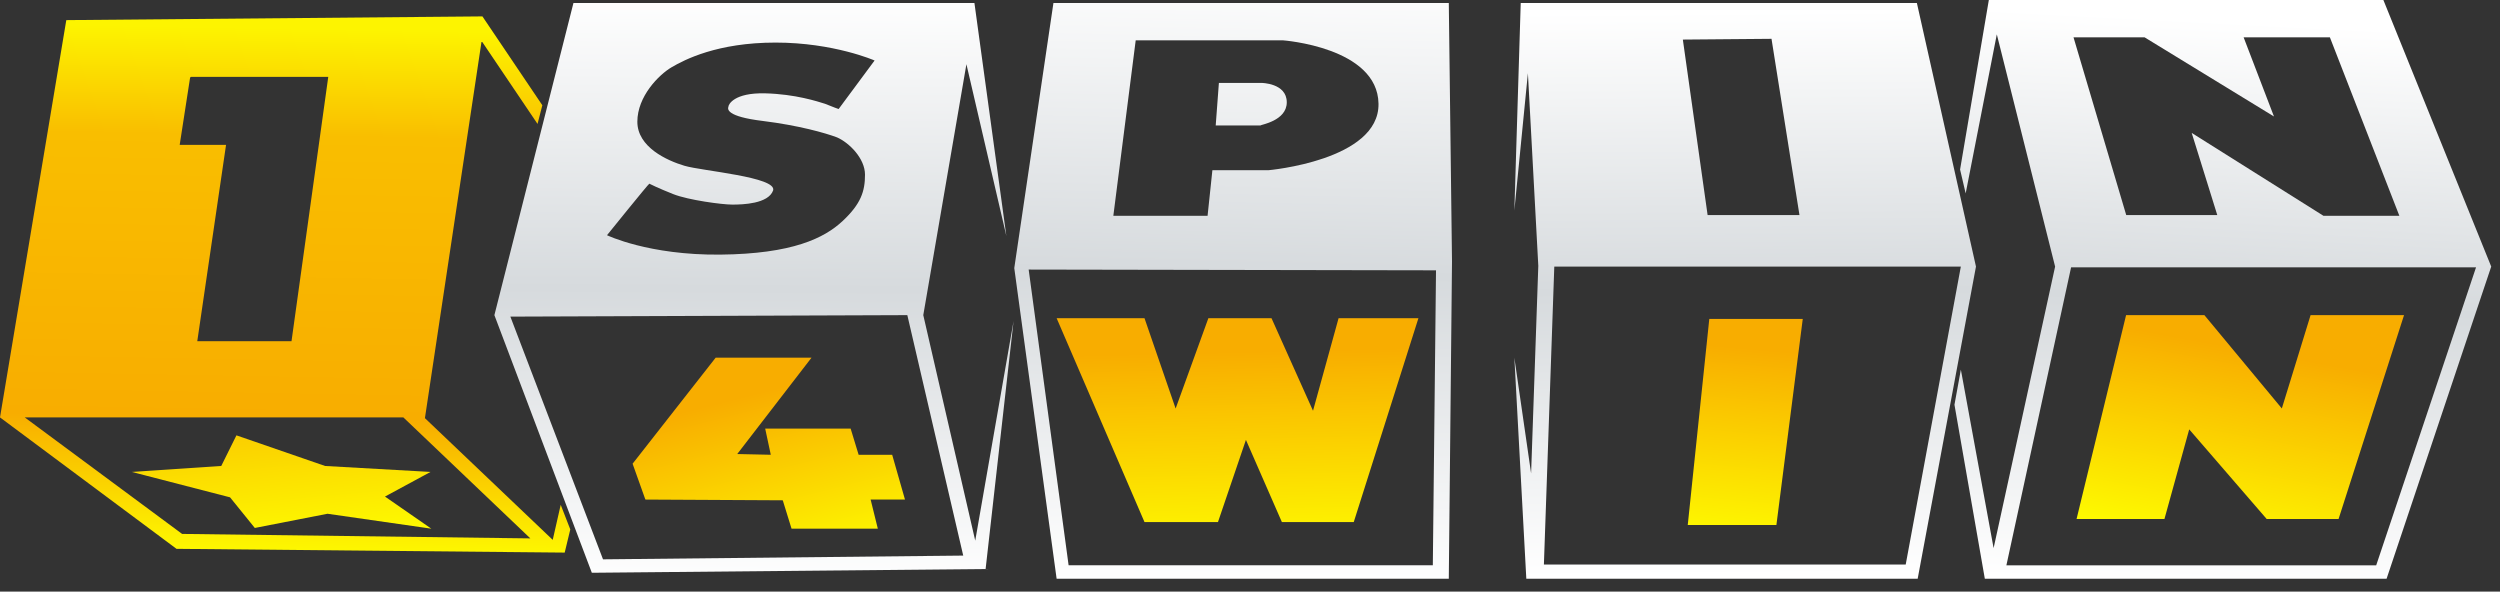
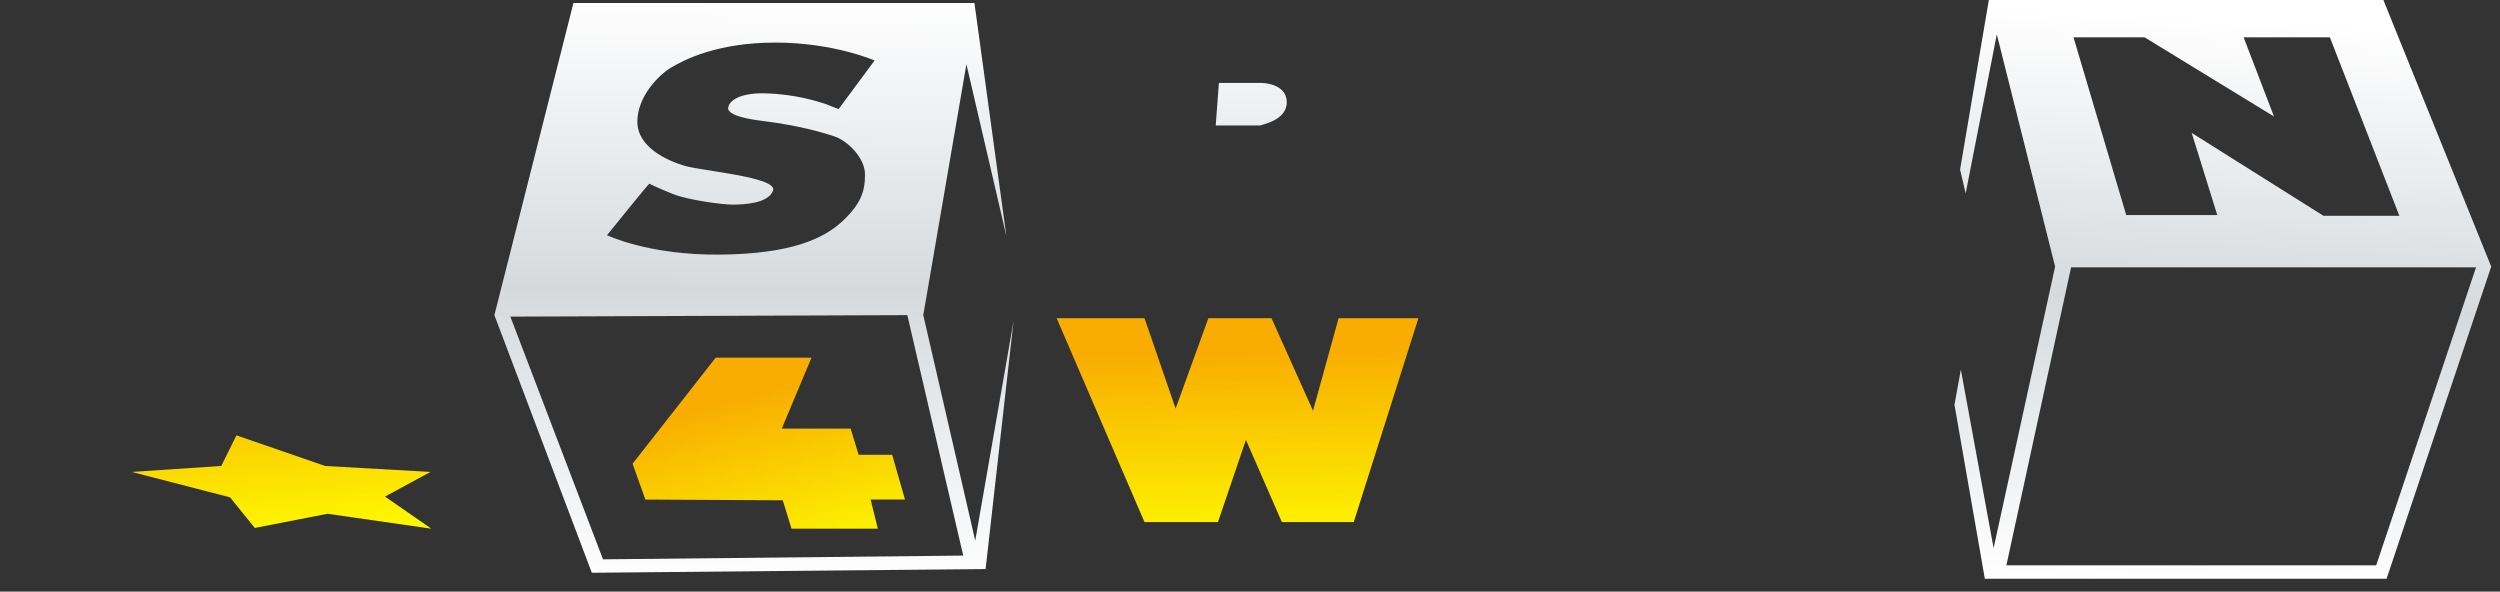
<svg xmlns="http://www.w3.org/2000/svg" width="131" height="31" viewBox="0 0 131 31" fill="none">
  <rect x="0" y="0" width="131" height="31" fill="#333333" stroke="none" />
  <path d="M124.889 0H104.215L102.708 8.883L103.001 10.135L104.633 1.8L107.688 13.97L104.465 28.722L102.749 19.369L102.414 21.208L104.005 30.326H125.057L130.54 13.969L124.889 0ZM112.376 1.956L119.156 6.104L117.566 1.956H122.086L125.727 11.309H121.751L114.845 6.965L116.185 11.269H111.414L108.652 1.956H112.376ZM124.513 29.622H105.135L108.525 14.009H129.744L124.513 29.622Z" fill="url(#paint0_linear_2_246519)" />
-   <path d="M121.075 16.512L119.568 21.403L115.509 16.512H111.407L108.812 27.195H113.417L114.715 22.499L118.774 27.195H122.541L125.972 16.512H121.075Z" fill="url(#paint1_linear_2_246519)" />
-   <path d="M100.444 0.156H79.686L79.352 11.034L80.062 3.834L80.607 13.929L80.23 24.807L79.352 18.742L79.979 30.326H100.486L103.541 13.969L100.444 0.156ZM92.827 2.034L94.292 11.27H89.479L88.181 2.074L92.827 2.034ZM99.859 29.582H80.9L81.445 13.969H102.748L99.859 29.582Z" fill="url(#paint2_linear_2_246519)" />
-   <path d="M88.438 27.511H93.083L94.465 16.711H89.567L88.438 27.511Z" fill="url(#paint3_linear_2_246519)" />
-   <path d="M55.2 0.156L53.148 14.048L55.367 30.326H75.917L76.085 13.695L75.917 0.156H55.2ZM59.511 2.112H67.211C67.211 2.112 72.192 2.464 72.234 5.438C72.276 8.412 66.458 8.92 66.458 8.92H63.529L63.277 11.307H58.339L59.511 2.112ZM75.08 29.621H55.995L53.902 14.125L75.247 14.165L75.08 29.621Z" fill="url(#paint4_linear_2_246519)" />
  <path d="M67.427 5.361C67.427 4.344 66.087 4.344 66.087 4.344H63.87L63.703 6.574H66.046C66.046 6.535 67.427 6.339 67.427 5.361Z" fill="url(#paint5_linear_2_246519)" />
  <path d="M59.971 27.355H63.822L65.287 23.05L67.17 27.355H70.937L74.326 16.672H70.142L68.802 21.524L66.626 16.672H63.319L61.603 21.407L59.971 16.672H55.409H55.367L59.971 27.355Z" fill="url(#paint6_linear_2_246519)" />
  <path d="M48.38 16.513L50.64 3.365L52.733 12.364L51.06 0.156H30.049L25.906 16.513L31.012 30.013L51.646 29.817L53.111 16.826L51.102 28.33L48.38 16.513ZM35.867 8.687C34.947 8.413 33.397 7.708 33.397 6.378C33.397 5.048 34.527 3.913 35.197 3.521C35.867 3.13 37.583 2.231 40.638 2.231C43.693 2.231 45.828 3.17 45.828 3.17L43.944 5.713C43.944 5.713 43.609 5.596 43.233 5.439C42.856 5.322 41.684 4.931 40.093 4.891C38.462 4.851 38.168 5.477 38.168 5.595C38.127 5.712 38.043 6.103 39.968 6.338C41.851 6.572 43.233 6.963 43.861 7.199C44.489 7.473 45.326 8.295 45.326 9.155C45.326 10.016 45.117 10.681 44.154 11.581C43.191 12.481 41.517 13.303 37.75 13.342C33.984 13.381 31.807 12.325 31.807 12.325C31.807 12.325 33.984 9.625 34.025 9.625C34.025 9.625 34.486 9.86 35.281 10.173C36.075 10.486 37.834 10.721 38.377 10.721C38.922 10.721 40.26 10.681 40.512 9.978C40.721 9.273 36.787 8.961 35.867 8.687ZM31.598 29.309L26.743 16.591L47.544 16.513L50.473 29.113L31.598 29.309Z" fill="url(#paint7_linear_2_246519)" />
-   <path d="M46.75 23.83H44.992L44.574 22.46H40.096L40.389 23.83L38.631 23.791L42.524 18.742H37.501L33.148 24.299L33.818 26.177L41.017 26.216L41.477 27.703H45.998L45.621 26.177H47.421L46.75 23.83Z" fill="url(#paint8_linear_2_246519)" />
-   <path d="M29.381 26.451L28.963 28.289L22.266 21.911L25.237 2.15L28.167 6.494L28.418 5.515L25.279 0.859L3.474 1.054L0 21.872L9.249 28.759L29.59 28.956L29.883 27.742L29.381 26.451ZM9.961 4.068L10.002 4.028H17.201L15.275 17.88H10.337L11.845 7.59H9.416L9.961 4.068ZM9.542 27.977L1.297 21.872H21.136L27.79 28.212L9.542 27.977Z" fill="url(#paint9_linear_2_246519)" />
+   <path d="M46.75 23.83H44.992L44.574 22.46H40.096L40.389 23.83L42.524 18.742H37.501L33.148 24.299L33.818 26.177L41.017 26.216L41.477 27.703H45.998L45.621 26.177H47.421L46.75 23.83Z" fill="url(#paint8_linear_2_246519)" />
  <path d="M17.035 24.417L12.389 22.812L11.594 24.417L6.906 24.73L12.054 26.06L13.352 27.665L17.16 26.921L22.601 27.703L20.173 26.02L22.559 24.729L17.035 24.417Z" fill="url(#paint10_linear_2_246519)" />
  <defs>
    <linearGradient id="paint0_linear_2_246519" x1="115.494" y1="30.745" x2="117.042" y2="1.096" gradientUnits="userSpaceOnUse">
      <stop stop-color="white" />
      <stop offset="0.504" stop-color="#D6DADD" />
      <stop offset="1" stop-color="white" />
    </linearGradient>
    <linearGradient id="paint1_linear_2_246519" x1="115.921" y1="28.98" x2="117.88" y2="18.344" gradientUnits="userSpaceOnUse">
      <stop stop-color="#FEFE00" />
      <stop offset="1" stop-color="#F8AD00" />
    </linearGradient>
    <linearGradient id="paint2_linear_2_246519" x1="91.566" y1="30.157" x2="91.337" y2="0.586" gradientUnits="userSpaceOnUse">
      <stop stop-color="white" />
      <stop offset="0.504" stop-color="#D6DADD" />
      <stop offset="1" stop-color="white" />
    </linearGradient>
    <linearGradient id="paint3_linear_2_246519" x1="90.773" y1="28.896" x2="91.722" y2="18.266" gradientUnits="userSpaceOnUse">
      <stop stop-color="#FEFE00" />
      <stop offset="1" stop-color="#F8AD00" />
    </linearGradient>
    <linearGradient id="paint4_linear_2_246519" x1="64.328" y1="30.596" x2="65.032" y2="-1.762" gradientUnits="userSpaceOnUse">
      <stop stop-color="white" />
      <stop offset="0.504" stop-color="#D6DADD" />
      <stop offset="1" stop-color="white" />
    </linearGradient>
    <linearGradient id="paint5_linear_2_246519" x1="65.468" y1="30.873" x2="65.578" y2="-0.851" gradientUnits="userSpaceOnUse">
      <stop stop-color="white" />
      <stop offset="0.504" stop-color="#D6DADD" />
      <stop offset="1" stop-color="white" />
    </linearGradient>
    <linearGradient id="paint6_linear_2_246519" x1="65.167" y1="29.457" x2="64.92" y2="18.431" gradientUnits="userSpaceOnUse">
      <stop stop-color="#FEFE00" />
      <stop offset="1" stop-color="#F8AD00" />
    </linearGradient>
    <linearGradient id="paint7_linear_2_246519" x1="39.421" y1="30.793" x2="39.593" y2="-0.268" gradientUnits="userSpaceOnUse">
      <stop stop-color="white" />
      <stop offset="0.504" stop-color="#D6DADD" />
      <stop offset="1" stop-color="white" />
    </linearGradient>
    <linearGradient id="paint8_linear_2_246519" x1="41.745" y1="30.357" x2="39.289" y2="20.703" gradientUnits="userSpaceOnUse">
      <stop stop-color="#FEFE00" />
      <stop offset="1" stop-color="#F8AD00" />
    </linearGradient>
    <linearGradient id="paint9_linear_2_246519" x1="14.848" y1="29.463" x2="15.349" y2="1.497" gradientUnits="userSpaceOnUse">
      <stop stop-color="#FEFE00" />
      <stop offset="0.27" stop-color="#F8AD00" />
      <stop offset="0.799" stop-color="#F9BE00" />
      <stop offset="1" stop-color="#FDF400" />
    </linearGradient>
    <linearGradient id="paint10_linear_2_246519" x1="15.148" y1="28.878" x2="12.602" y2="0.431" gradientUnits="userSpaceOnUse">
      <stop stop-color="#FEFE00" />
      <stop offset="0.376" stop-color="#F8AD00" />
      <stop offset="0.799" stop-color="#F9BE00" />
      <stop offset="1" stop-color="#FDF400" />
    </linearGradient>
  </defs>
</svg>